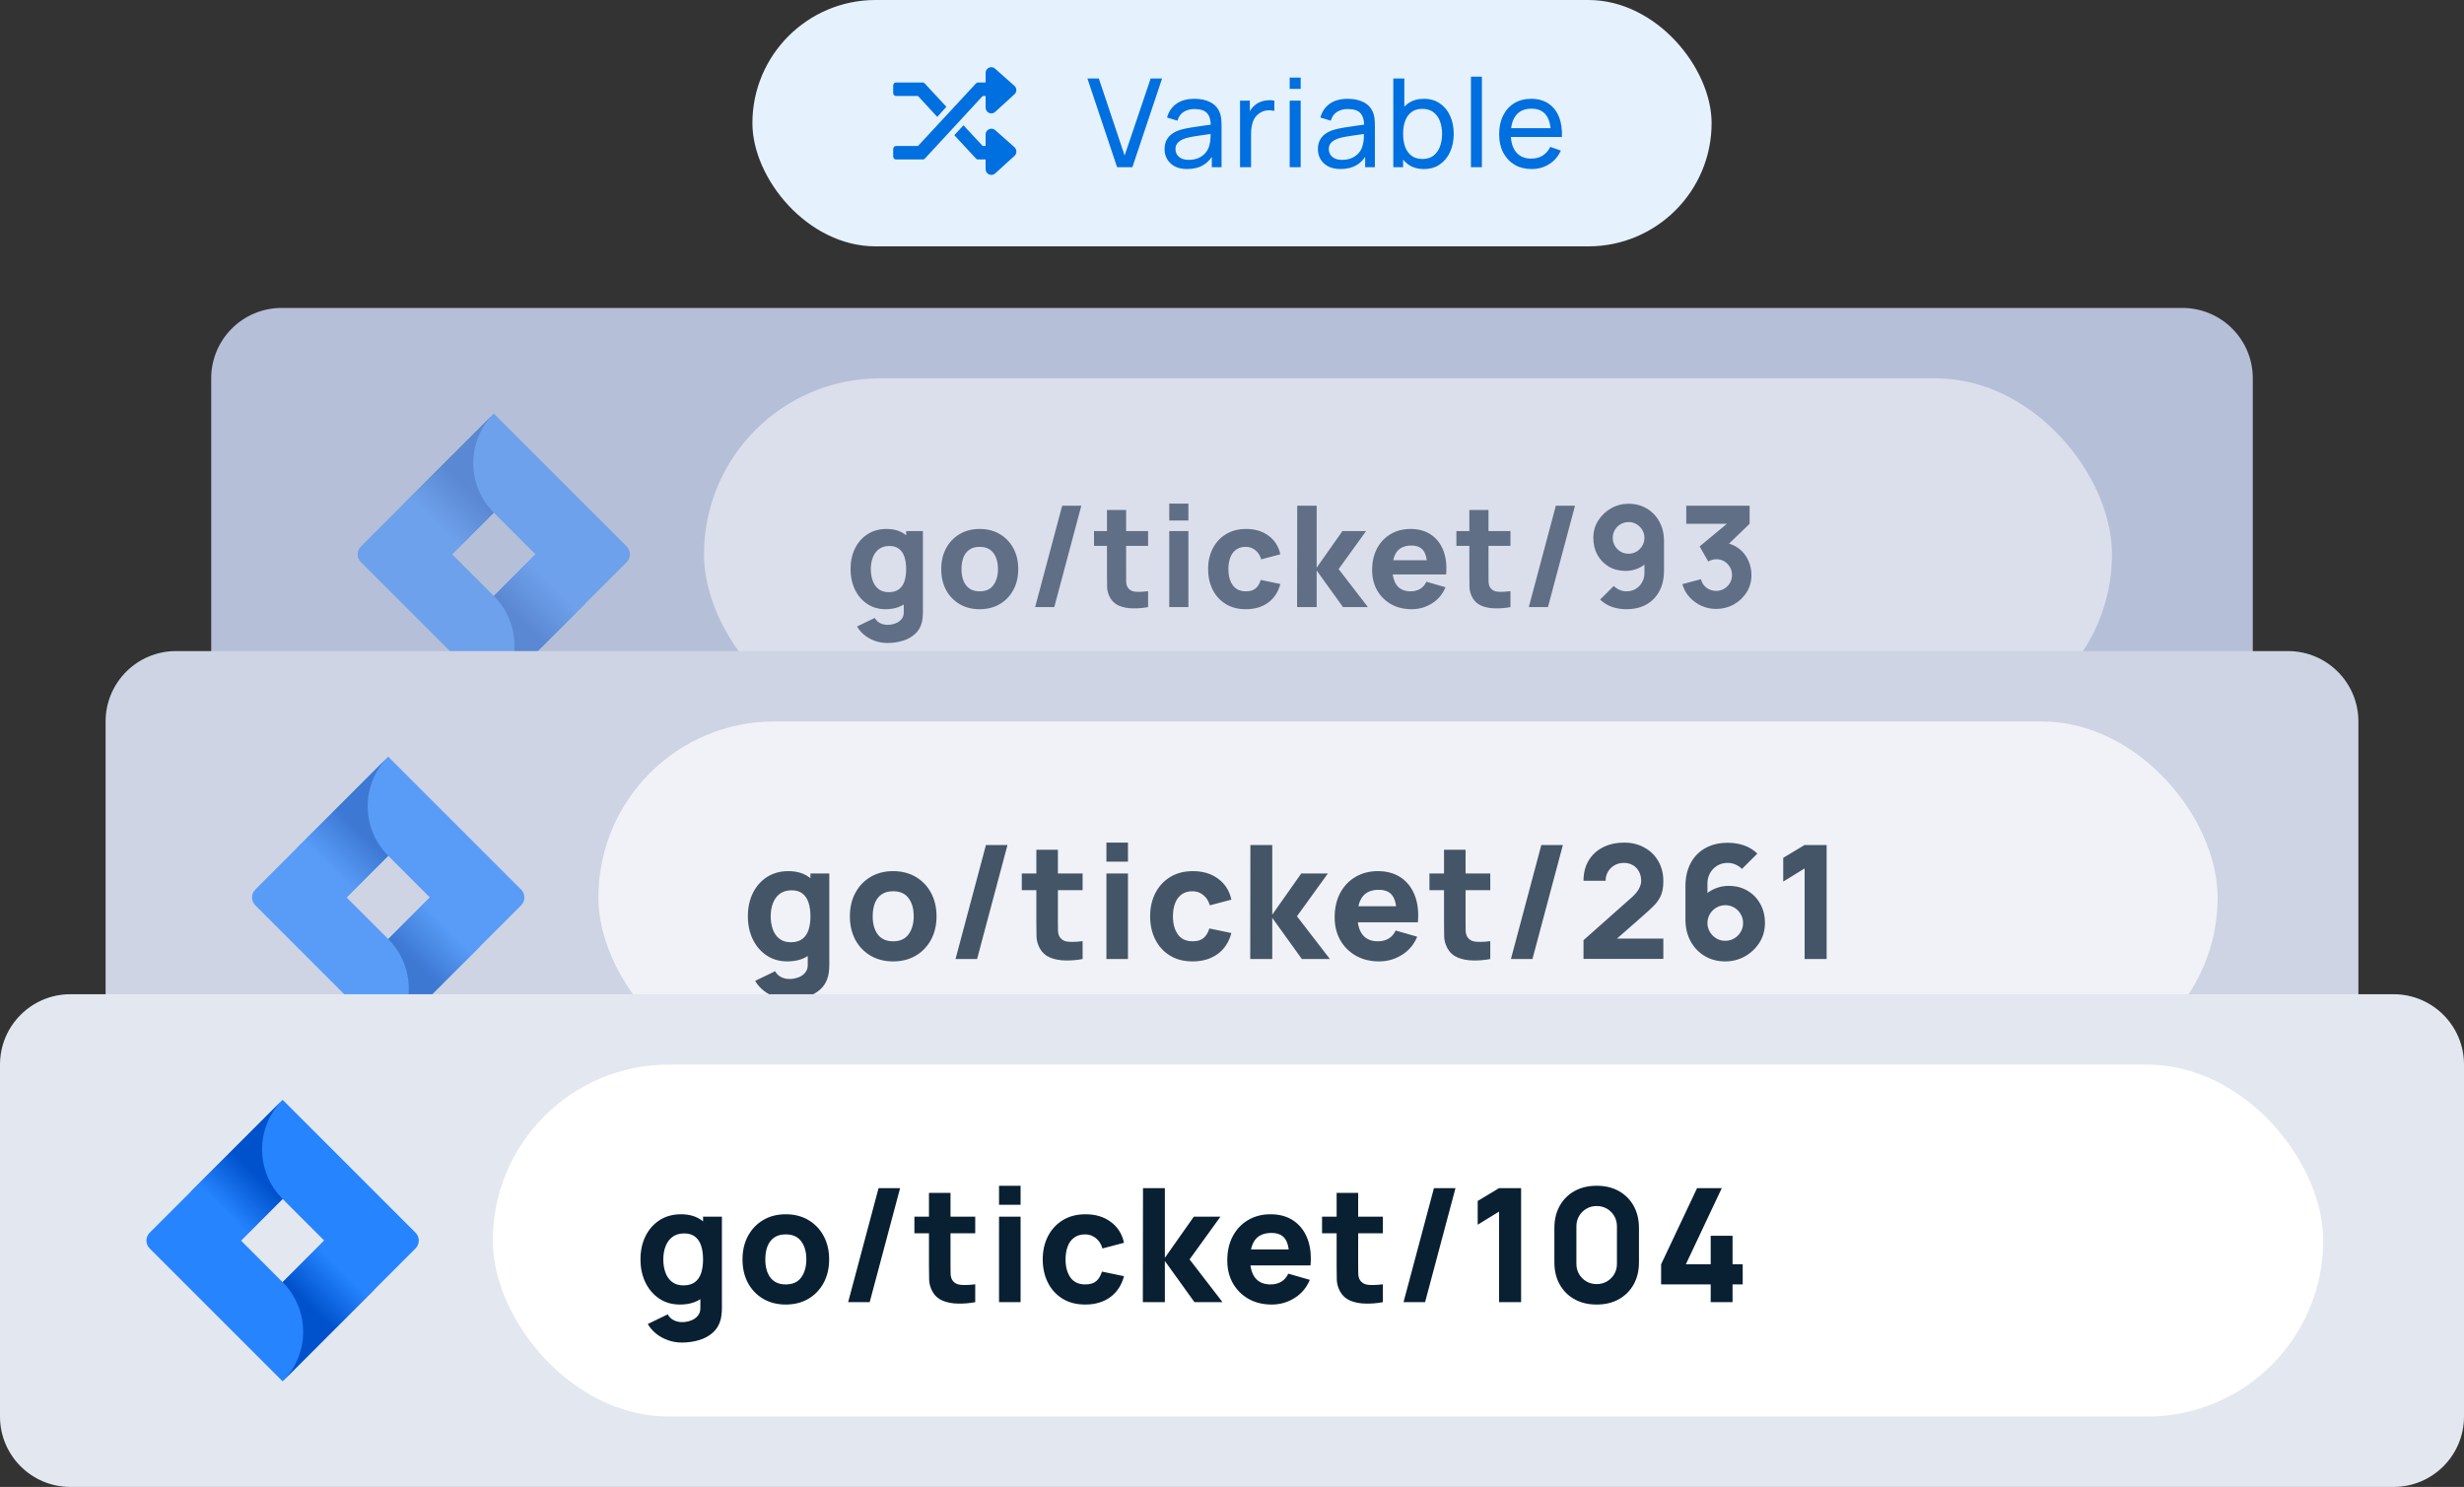
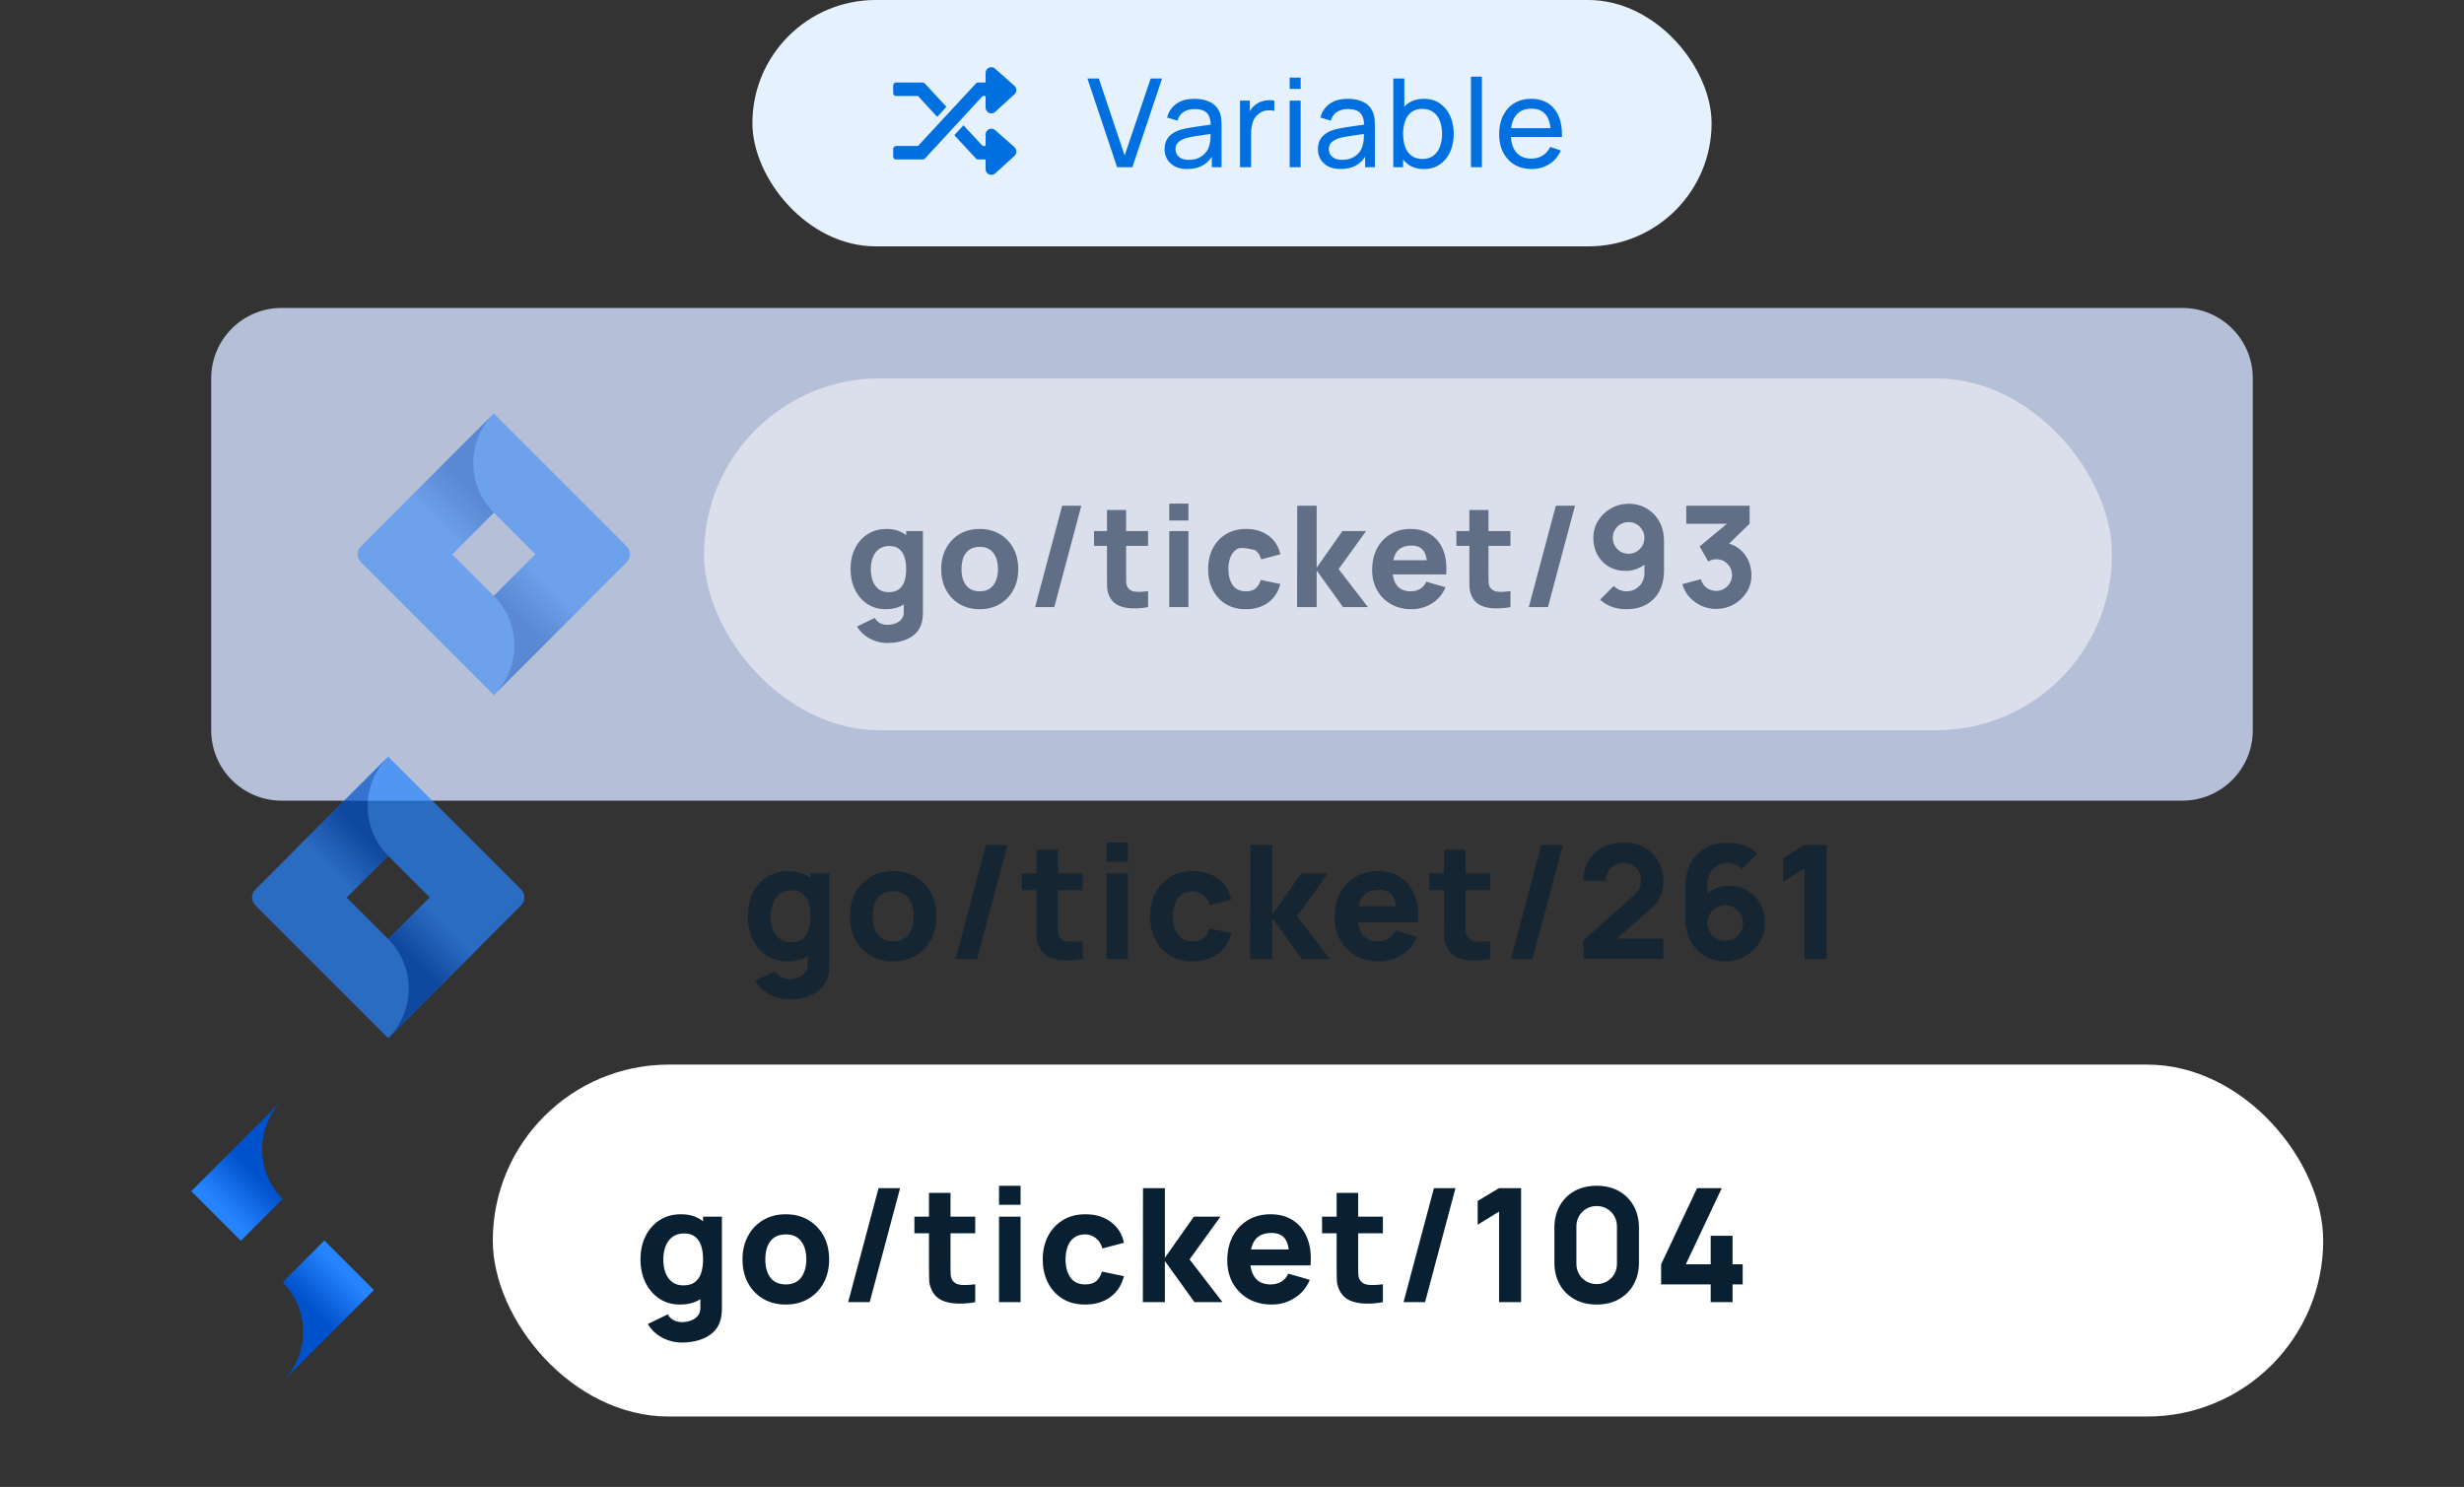
<svg xmlns="http://www.w3.org/2000/svg" width="280" height="169" viewBox="0 0 280 169" fill="none">
  <rect x="0" y="0" width="280" height="169" fill="#333333" stroke="none" />
  <rect x="85.5" width="109" height="28" rx="14" fill="#E5F1FC" />
  <path d="M115.309 17.688L113.121 19.684C112.711 20.094 112 19.82 112 19.219V18.125H111.152C111.043 18.125 110.961 18.098 110.906 18.016L108.445 15.363L109.484 14.242L111.672 16.594H112V15.281C112 14.707 112.711 14.406 113.121 14.816L115.309 16.758C115.555 17.031 115.555 17.441 115.309 17.688ZM101.828 10.906C101.637 10.906 101.5 10.77 101.5 10.578V9.703C101.5 9.539 101.637 9.375 101.828 9.375H104.863C104.945 9.375 105.027 9.43 105.082 9.484L107.543 12.137L106.504 13.285L104.316 10.906H101.828ZM115.309 9.785C115.555 10.031 115.555 10.441 115.309 10.688L113.121 12.684C112.711 13.121 112 12.82 112 12.219V10.906H111.672L105.082 18.043C105.027 18.098 104.945 18.125 104.863 18.125H101.828C101.637 18.125 101.5 17.988 101.5 17.797V16.922C101.5 16.758 101.637 16.594 101.828 16.594H104.316L110.906 9.484C110.961 9.43 111.043 9.375 111.152 9.375H112V8.281C112 7.707 112.711 7.406 113.121 7.844L115.309 9.785Z" fill="#006FDF" />
  <path d="M126.944 19L123.57 8.92H124.865L127.798 17.677L130.759 8.92H132.054L128.68 19H126.944ZM134.907 19.21C134.342 19.21 133.869 19.107 133.486 18.902C133.108 18.692 132.821 18.417 132.625 18.076C132.434 17.735 132.338 17.362 132.338 16.956C132.338 16.559 132.413 16.216 132.562 15.927C132.716 15.633 132.931 15.39 133.206 15.199C133.481 15.003 133.81 14.849 134.193 14.737C134.552 14.639 134.954 14.555 135.397 14.485C135.845 14.41 136.298 14.343 136.755 14.282C137.212 14.221 137.639 14.163 138.036 14.107L137.588 14.366C137.602 13.694 137.467 13.197 137.182 12.875C136.902 12.553 136.417 12.392 135.726 12.392C135.269 12.392 134.867 12.497 134.522 12.707C134.181 12.912 133.941 13.248 133.801 13.715L132.618 13.358C132.8 12.695 133.152 12.175 133.675 11.797C134.198 11.419 134.886 11.23 135.74 11.23C136.426 11.23 137.014 11.354 137.504 11.601C137.999 11.844 138.353 12.212 138.568 12.707C138.675 12.94 138.743 13.195 138.771 13.47C138.799 13.741 138.813 14.025 138.813 14.324V19H137.707V17.187L137.966 17.355C137.681 17.966 137.282 18.428 136.769 18.741C136.26 19.054 135.64 19.21 134.907 19.21ZM135.096 18.167C135.544 18.167 135.931 18.088 136.258 17.929C136.589 17.766 136.855 17.553 137.056 17.292C137.257 17.026 137.387 16.737 137.448 16.424C137.518 16.191 137.555 15.932 137.56 15.647C137.569 15.358 137.574 15.136 137.574 14.982L138.008 15.171C137.602 15.227 137.203 15.281 136.811 15.332C136.419 15.383 136.048 15.439 135.698 15.5C135.348 15.556 135.033 15.624 134.753 15.703C134.548 15.768 134.354 15.852 134.172 15.955C133.995 16.058 133.85 16.191 133.738 16.354C133.631 16.513 133.577 16.711 133.577 16.949C133.577 17.154 133.628 17.35 133.731 17.537C133.838 17.724 134.002 17.875 134.221 17.992C134.445 18.109 134.737 18.167 135.096 18.167ZM140.913 19V11.44H142.026V13.267L141.844 13.029C141.933 12.796 142.047 12.581 142.187 12.385C142.332 12.189 142.493 12.028 142.67 11.902C142.866 11.743 143.088 11.622 143.335 11.538C143.582 11.454 143.834 11.405 144.091 11.391C144.348 11.372 144.588 11.389 144.812 11.44V12.609C144.551 12.539 144.264 12.52 143.951 12.553C143.638 12.586 143.349 12.7 143.083 12.896C142.84 13.069 142.651 13.279 142.516 13.526C142.385 13.773 142.294 14.042 142.243 14.331C142.192 14.616 142.166 14.907 142.166 15.206V19H140.913ZM146.556 10.103V8.815H147.802V10.103H146.556ZM146.556 19V11.44H147.802V19H146.556ZM152.331 19.21C151.766 19.21 151.293 19.107 150.91 18.902C150.532 18.692 150.245 18.417 150.049 18.076C149.858 17.735 149.762 17.362 149.762 16.956C149.762 16.559 149.837 16.216 149.986 15.927C150.14 15.633 150.355 15.39 150.63 15.199C150.905 15.003 151.234 14.849 151.617 14.737C151.976 14.639 152.378 14.555 152.821 14.485C153.269 14.41 153.722 14.343 154.179 14.282C154.636 14.221 155.063 14.163 155.46 14.107L155.012 14.366C155.026 13.694 154.891 13.197 154.606 12.875C154.326 12.553 153.841 12.392 153.15 12.392C152.693 12.392 152.291 12.497 151.946 12.707C151.605 12.912 151.365 13.248 151.225 13.715L150.042 13.358C150.224 12.695 150.576 12.175 151.099 11.797C151.622 11.419 152.31 11.23 153.164 11.23C153.85 11.23 154.438 11.354 154.928 11.601C155.423 11.844 155.777 12.212 155.992 12.707C156.099 12.94 156.167 13.195 156.195 13.47C156.223 13.741 156.237 14.025 156.237 14.324V19H155.131V17.187L155.39 17.355C155.105 17.966 154.706 18.428 154.193 18.741C153.684 19.054 153.064 19.21 152.331 19.21ZM152.52 18.167C152.968 18.167 153.355 18.088 153.682 17.929C154.013 17.766 154.279 17.553 154.48 17.292C154.681 17.026 154.811 16.737 154.872 16.424C154.942 16.191 154.979 15.932 154.984 15.647C154.993 15.358 154.998 15.136 154.998 14.982L155.432 15.171C155.026 15.227 154.627 15.281 154.235 15.332C153.843 15.383 153.472 15.439 153.122 15.5C152.772 15.556 152.457 15.624 152.177 15.703C151.972 15.768 151.778 15.852 151.596 15.955C151.419 16.058 151.274 16.191 151.162 16.354C151.055 16.513 151.001 16.711 151.001 16.949C151.001 17.154 151.052 17.35 151.155 17.537C151.262 17.724 151.426 17.875 151.645 17.992C151.869 18.109 152.161 18.167 152.52 18.167ZM161.809 19.21C161.1 19.21 160.502 19.035 160.017 18.685C159.532 18.33 159.163 17.852 158.911 17.25C158.664 16.643 158.54 15.964 158.54 15.213C158.54 14.452 158.664 13.771 158.911 13.169C159.163 12.567 159.532 12.093 160.017 11.748C160.507 11.403 161.107 11.23 161.816 11.23C162.516 11.23 163.118 11.405 163.622 11.755C164.131 12.1 164.52 12.574 164.791 13.176C165.062 13.778 165.197 14.457 165.197 15.213C165.197 15.969 165.062 16.648 164.791 17.25C164.52 17.852 164.131 18.33 163.622 18.685C163.118 19.035 162.514 19.21 161.809 19.21ZM158.33 19V8.92H159.583V13.435H159.443V19H158.33ZM161.655 18.069C162.154 18.069 162.567 17.943 162.894 17.691C163.221 17.439 163.466 17.098 163.629 16.669C163.792 16.235 163.874 15.75 163.874 15.213C163.874 14.681 163.792 14.2 163.629 13.771C163.47 13.342 163.223 13.001 162.887 12.749C162.556 12.497 162.133 12.371 161.62 12.371C161.13 12.371 160.724 12.492 160.402 12.735C160.08 12.973 159.84 13.307 159.681 13.736C159.522 14.161 159.443 14.653 159.443 15.213C159.443 15.764 159.52 16.256 159.674 16.69C159.833 17.119 160.075 17.458 160.402 17.705C160.729 17.948 161.146 18.069 161.655 18.069ZM167.152 19V8.71H168.398V19H167.152ZM174.054 19.21C173.312 19.21 172.663 19.047 172.108 18.72C171.557 18.389 171.128 17.929 170.82 17.341C170.512 16.748 170.358 16.058 170.358 15.269C170.358 14.443 170.51 13.729 170.813 13.127C171.116 12.52 171.539 12.054 172.08 11.727C172.626 11.396 173.265 11.23 173.998 11.23C174.759 11.23 175.405 11.405 175.937 11.755C176.474 12.105 176.875 12.604 177.141 13.253C177.412 13.902 177.528 14.674 177.491 15.57H176.231V15.122C176.217 14.193 176.028 13.5 175.664 13.043C175.3 12.581 174.759 12.35 174.04 12.35C173.27 12.35 172.684 12.597 172.283 13.092C171.882 13.587 171.681 14.296 171.681 15.22C171.681 16.111 171.882 16.802 172.283 17.292C172.684 17.782 173.256 18.027 173.998 18.027C174.497 18.027 174.931 17.913 175.3 17.684C175.669 17.455 175.958 17.126 176.168 16.697L177.365 17.11C177.071 17.777 176.628 18.295 176.035 18.664C175.447 19.028 174.787 19.21 174.054 19.21ZM171.261 15.57V14.569H176.847V15.57H171.261Z" fill="#006FDF" />
  <path d="M24 43C24 38.582 27.582 35 32 35H248C252.418 35 256 38.582 256 43V83C256 87.418 252.418 91 248 91H32C27.582 91 24 87.418 24 83V43Z" fill="#B6BFD8" />
  <g opacity="0.5">
    <path d="M71.22 62.105L57.45 48.335L56.116 47L45.75 57.365L41.011 62.105C40.517 62.599 40.517 63.401 41.011 63.895L50.481 73.365L56.116 79L66.481 68.635L66.642 68.474L71.22 63.895C71.714 63.401 71.714 62.599 71.22 62.105ZM56.116 67.731L51.385 63L56.116 58.269L60.846 63L56.116 67.731Z" fill="#2684FF" />
    <path d="M56.117 58.268C53.02 55.171 53.005 50.153 56.083 47.037L45.73 57.386L51.365 63.02L56.117 58.268Z" fill="url(#paint0_linear_9496_119913)" />
    <path d="M60.861 62.988L56.117 67.732C57.612 69.226 58.452 71.253 58.452 73.366C58.452 75.48 57.612 77.507 56.117 79.001L66.495 68.623L60.861 62.988Z" fill="url(#paint1_linear_9496_119913)" />
    <rect x="80" y="43" width="160" height="40" rx="20" fill="white" />
-     <path d="M100.829 73.08C100.339 73.08 99.872 73 99.429 72.84C98.987 72.685 98.589 72.467 98.237 72.184C97.891 71.907 97.608 71.581 97.389 71.208L99.405 70.232C99.544 70.488 99.741 70.683 99.997 70.816C100.259 70.949 100.541 71.016 100.845 71.016C101.171 71.016 101.477 70.96 101.765 70.848C102.053 70.741 102.283 70.579 102.453 70.36C102.629 70.147 102.712 69.88 102.701 69.56V67.048H102.973V60.36H104.877V69.592C104.877 69.805 104.867 70.005 104.845 70.192C104.829 70.384 104.797 70.573 104.749 70.76C104.611 71.288 104.352 71.723 103.973 72.064C103.6 72.405 103.141 72.659 102.597 72.824C102.053 72.995 101.464 73.08 100.829 73.08ZM100.637 69.24C99.843 69.24 99.147 69.04 98.549 68.64C97.952 68.24 97.485 67.696 97.149 67.008C96.819 66.32 96.653 65.544 96.653 64.68C96.653 63.8 96.821 63.019 97.157 62.336C97.499 61.648 97.976 61.107 98.589 60.712C99.203 60.317 99.923 60.12 100.749 60.12C101.571 60.12 102.261 60.32 102.821 60.72C103.381 61.12 103.805 61.664 104.093 62.352C104.381 63.04 104.525 63.816 104.525 64.68C104.525 65.544 104.379 66.32 104.085 67.008C103.797 67.696 103.365 68.24 102.789 68.64C102.213 69.04 101.496 69.24 100.637 69.24ZM100.989 67.304C101.475 67.304 101.861 67.195 102.149 66.976C102.443 66.757 102.653 66.451 102.781 66.056C102.909 65.661 102.973 65.203 102.973 64.68C102.973 64.157 102.909 63.699 102.781 63.304C102.653 62.909 102.448 62.603 102.165 62.384C101.888 62.165 101.523 62.056 101.069 62.056C100.584 62.056 100.184 62.176 99.869 62.416C99.56 62.651 99.331 62.968 99.181 63.368C99.032 63.763 98.957 64.2 98.957 64.68C98.957 65.165 99.029 65.608 99.173 66.008C99.317 66.403 99.539 66.717 99.837 66.952C100.136 67.187 100.52 67.304 100.989 67.304ZM111.326 69.24C110.456 69.24 109.694 69.045 109.038 68.656C108.382 68.267 107.87 67.731 107.502 67.048C107.139 66.36 106.958 65.571 106.958 64.68C106.958 63.779 107.144 62.987 107.518 62.304C107.891 61.616 108.406 61.08 109.062 60.696C109.718 60.312 110.472 60.12 111.326 60.12C112.195 60.12 112.958 60.315 113.614 60.704C114.275 61.093 114.79 61.632 115.158 62.32C115.526 63.003 115.71 63.789 115.71 64.68C115.71 65.576 115.523 66.368 115.15 67.056C114.782 67.739 114.267 68.275 113.606 68.664C112.95 69.048 112.19 69.24 111.326 69.24ZM111.326 67.208C112.024 67.208 112.544 66.973 112.886 66.504C113.232 66.029 113.406 65.421 113.406 64.68C113.406 63.912 113.23 63.299 112.878 62.84C112.531 62.381 112.014 62.152 111.326 62.152C110.851 62.152 110.462 62.259 110.158 62.472C109.854 62.685 109.627 62.981 109.478 63.36C109.334 63.739 109.262 64.179 109.262 64.68C109.262 65.453 109.435 66.069 109.782 66.528C110.134 66.981 110.648 67.208 111.326 67.208ZM120.701 57.48H122.877L119.805 69H117.629L120.701 57.48ZM130.465 69C129.868 69.112 129.281 69.16 128.705 69.144C128.134 69.133 127.622 69.035 127.169 68.848C126.721 68.656 126.38 68.349 126.145 67.928C125.932 67.533 125.82 67.133 125.809 66.728C125.798 66.317 125.793 65.853 125.793 65.336V57.96H127.969V65.208C127.969 65.544 127.972 65.848 127.977 66.12C127.988 66.387 128.044 66.6 128.145 66.76C128.337 67.064 128.644 67.229 129.065 67.256C129.486 67.283 129.953 67.261 130.465 67.192V69ZM124.321 62.04V60.36H130.465V62.04H124.321ZM132.87 59.16V57.24H135.046V59.16H132.87ZM132.87 69V60.36H135.046V69H132.87ZM141.573 69.24C140.677 69.24 139.909 69.04 139.269 68.64C138.629 68.24 138.138 67.696 137.797 67.008C137.455 66.32 137.285 65.544 137.285 64.68C137.285 63.805 137.461 63.024 137.813 62.336C138.17 61.648 138.671 61.107 139.317 60.712C139.962 60.317 140.725 60.12 141.605 60.12C142.623 60.12 143.477 60.379 144.165 60.896C144.858 61.408 145.301 62.109 145.493 63L143.317 63.576C143.189 63.128 142.965 62.779 142.645 62.528C142.33 62.277 141.973 62.152 141.573 62.152C141.114 62.152 140.738 62.264 140.445 62.488C140.151 62.707 139.935 63.008 139.797 63.392C139.658 63.771 139.589 64.2 139.589 64.68C139.589 65.432 139.754 66.043 140.085 66.512C140.421 66.976 140.917 67.208 141.573 67.208C142.063 67.208 142.437 67.096 142.693 66.872C142.949 66.648 143.141 66.328 143.269 65.912L145.493 66.376C145.247 67.293 144.783 68 144.101 68.496C143.418 68.992 142.575 69.24 141.573 69.24ZM147.397 69L147.413 57.48H149.621V64.52L152.549 60.36H155.237L152.117 64.68L155.445 69H152.613L149.621 64.84V69H147.397ZM160.421 69.24C159.535 69.24 158.754 69.051 158.077 68.672C157.405 68.288 156.877 67.763 156.493 67.096C156.114 66.424 155.925 65.656 155.925 64.792C155.925 63.848 156.111 63.027 156.485 62.328C156.858 61.629 157.373 61.088 158.029 60.704C158.685 60.315 159.439 60.12 160.293 60.12C161.199 60.12 161.97 60.333 162.605 60.76C163.239 61.187 163.709 61.787 164.013 62.56C164.317 63.333 164.423 64.243 164.333 65.288H162.181V64.488C162.181 63.608 162.039 62.976 161.757 62.592C161.479 62.203 161.023 62.008 160.389 62.008C159.647 62.008 159.101 62.235 158.749 62.688C158.402 63.136 158.229 63.8 158.229 64.68C158.229 65.485 158.402 66.109 158.749 66.552C159.101 66.989 159.615 67.208 160.293 67.208C160.719 67.208 161.085 67.115 161.389 66.928C161.693 66.741 161.925 66.472 162.085 66.12L164.261 66.744C163.935 67.533 163.421 68.147 162.717 68.584C162.018 69.021 161.253 69.24 160.421 69.24ZM157.557 65.288V63.672H163.285V65.288H157.557ZM171.643 69C171.046 69.112 170.459 69.16 169.883 69.144C169.312 69.133 168.8 69.035 168.347 68.848C167.899 68.656 167.558 68.349 167.323 67.928C167.11 67.533 166.998 67.133 166.987 66.728C166.976 66.317 166.971 65.853 166.971 65.336V57.96H169.147V65.208C169.147 65.544 169.15 65.848 169.155 66.12C169.166 66.387 169.222 66.6 169.323 66.76C169.515 67.064 169.822 67.229 170.243 67.256C170.664 67.283 171.131 67.261 171.643 67.192V69ZM165.499 62.04V60.36H171.643V62.04H165.499ZM176.8 57.48H178.976L175.904 69H173.728L176.8 57.48ZM185.076 57.256C185.839 57.256 186.522 57.435 187.124 57.792C187.732 58.149 188.212 58.648 188.564 59.288C188.916 59.923 189.092 60.659 189.092 61.496V64.84C189.092 65.747 188.916 66.531 188.564 67.192C188.212 67.848 187.716 68.355 187.076 68.712C186.436 69.064 185.684 69.24 184.82 69.24C184.26 69.24 183.727 69.157 183.22 68.992C182.719 68.821 182.255 68.541 181.828 68.152L183.38 66.6C183.572 66.792 183.794 66.941 184.044 67.048C184.3 67.155 184.559 67.208 184.82 67.208C185.236 67.208 185.596 67.112 185.9 66.92C186.21 66.723 186.447 66.469 186.612 66.16C186.783 65.845 186.868 65.512 186.868 65.16V63.448L187.236 63.848C186.911 64.184 186.53 64.443 186.092 64.624C185.655 64.8 185.204 64.888 184.74 64.888C184.015 64.888 183.375 64.725 182.82 64.4C182.271 64.075 181.839 63.629 181.524 63.064C181.215 62.499 181.06 61.853 181.06 61.128C181.06 60.403 181.244 59.749 181.612 59.168C181.98 58.581 182.468 58.117 183.076 57.776C183.684 57.429 184.351 57.256 185.076 57.256ZM185.076 59.336C184.746 59.336 184.442 59.416 184.164 59.576C183.892 59.736 183.674 59.952 183.508 60.224C183.348 60.496 183.268 60.797 183.268 61.128C183.268 61.459 183.348 61.763 183.508 62.04C183.668 62.312 183.884 62.531 184.156 62.696C184.428 62.856 184.73 62.936 185.06 62.936C185.391 62.936 185.692 62.856 185.964 62.696C186.242 62.531 186.46 62.312 186.62 62.04C186.786 61.763 186.868 61.459 186.868 61.128C186.868 60.808 186.788 60.512 186.628 60.24C186.468 59.968 186.252 59.749 185.98 59.584C185.708 59.419 185.407 59.336 185.076 59.336ZM195.013 69.208C194.437 69.208 193.888 69.093 193.365 68.864C192.843 68.629 192.387 68.301 191.997 67.88C191.613 67.459 191.339 66.963 191.173 66.392L193.285 65.832C193.397 66.253 193.616 66.581 193.941 66.816C194.272 67.045 194.629 67.16 195.013 67.16C195.344 67.16 195.645 67.08 195.917 66.92C196.195 66.76 196.413 66.544 196.573 66.272C196.739 66 196.821 65.699 196.821 65.368C196.821 64.872 196.651 64.448 196.309 64.096C195.973 63.739 195.541 63.56 195.013 63.56C194.853 63.56 194.699 63.584 194.549 63.632C194.4 63.675 194.256 63.736 194.117 63.816L193.141 62.104L196.805 59.064L196.965 59.528H191.621V57.48H198.821V59.528L195.973 62.28L195.957 61.672C196.619 61.773 197.176 62.005 197.629 62.368C198.088 62.725 198.435 63.168 198.669 63.696C198.909 64.219 199.029 64.776 199.029 65.368C199.029 66.093 198.845 66.747 198.477 67.328C198.109 67.904 197.621 68.363 197.013 68.704C196.405 69.04 195.739 69.208 195.013 69.208Z" fill="#091F32" />
+     <path d="M100.829 73.08C100.339 73.08 99.872 73 99.429 72.84C98.987 72.685 98.589 72.467 98.237 72.184C97.891 71.907 97.608 71.581 97.389 71.208L99.405 70.232C99.544 70.488 99.741 70.683 99.997 70.816C100.259 70.949 100.541 71.016 100.845 71.016C101.171 71.016 101.477 70.96 101.765 70.848C102.053 70.741 102.283 70.579 102.453 70.36C102.629 70.147 102.712 69.88 102.701 69.56V67.048H102.973V60.36H104.877V69.592C104.877 69.805 104.867 70.005 104.845 70.192C104.829 70.384 104.797 70.573 104.749 70.76C104.611 71.288 104.352 71.723 103.973 72.064C103.6 72.405 103.141 72.659 102.597 72.824C102.053 72.995 101.464 73.08 100.829 73.08ZM100.637 69.24C99.843 69.24 99.147 69.04 98.549 68.64C97.952 68.24 97.485 67.696 97.149 67.008C96.819 66.32 96.653 65.544 96.653 64.68C96.653 63.8 96.821 63.019 97.157 62.336C97.499 61.648 97.976 61.107 98.589 60.712C99.203 60.317 99.923 60.12 100.749 60.12C101.571 60.12 102.261 60.32 102.821 60.72C103.381 61.12 103.805 61.664 104.093 62.352C104.381 63.04 104.525 63.816 104.525 64.68C104.525 65.544 104.379 66.32 104.085 67.008C103.797 67.696 103.365 68.24 102.789 68.64C102.213 69.04 101.496 69.24 100.637 69.24ZM100.989 67.304C101.475 67.304 101.861 67.195 102.149 66.976C102.443 66.757 102.653 66.451 102.781 66.056C102.909 65.661 102.973 65.203 102.973 64.68C102.973 64.157 102.909 63.699 102.781 63.304C102.653 62.909 102.448 62.603 102.165 62.384C101.888 62.165 101.523 62.056 101.069 62.056C100.584 62.056 100.184 62.176 99.869 62.416C99.56 62.651 99.331 62.968 99.181 63.368C99.032 63.763 98.957 64.2 98.957 64.68C98.957 65.165 99.029 65.608 99.173 66.008C99.317 66.403 99.539 66.717 99.837 66.952C100.136 67.187 100.52 67.304 100.989 67.304ZM111.326 69.24C110.456 69.24 109.694 69.045 109.038 68.656C108.382 68.267 107.87 67.731 107.502 67.048C107.139 66.36 106.958 65.571 106.958 64.68C106.958 63.779 107.144 62.987 107.518 62.304C107.891 61.616 108.406 61.08 109.062 60.696C109.718 60.312 110.472 60.12 111.326 60.12C112.195 60.12 112.958 60.315 113.614 60.704C114.275 61.093 114.79 61.632 115.158 62.32C115.526 63.003 115.71 63.789 115.71 64.68C115.71 65.576 115.523 66.368 115.15 67.056C114.782 67.739 114.267 68.275 113.606 68.664C112.95 69.048 112.19 69.24 111.326 69.24ZM111.326 67.208C112.024 67.208 112.544 66.973 112.886 66.504C113.232 66.029 113.406 65.421 113.406 64.68C113.406 63.912 113.23 63.299 112.878 62.84C112.531 62.381 112.014 62.152 111.326 62.152C110.851 62.152 110.462 62.259 110.158 62.472C109.854 62.685 109.627 62.981 109.478 63.36C109.334 63.739 109.262 64.179 109.262 64.68C109.262 65.453 109.435 66.069 109.782 66.528C110.134 66.981 110.648 67.208 111.326 67.208ZM120.701 57.48H122.877L119.805 69H117.629L120.701 57.48ZM130.465 69C129.868 69.112 129.281 69.16 128.705 69.144C128.134 69.133 127.622 69.035 127.169 68.848C126.721 68.656 126.38 68.349 126.145 67.928C125.932 67.533 125.82 67.133 125.809 66.728C125.798 66.317 125.793 65.853 125.793 65.336V57.96H127.969V65.208C127.969 65.544 127.972 65.848 127.977 66.12C127.988 66.387 128.044 66.6 128.145 66.76C128.337 67.064 128.644 67.229 129.065 67.256C129.486 67.283 129.953 67.261 130.465 67.192V69ZM124.321 62.04V60.36H130.465V62.04H124.321ZM132.87 59.16V57.24H135.046V59.16H132.87ZM132.87 69V60.36H135.046V69H132.87ZM141.573 69.24C140.677 69.24 139.909 69.04 139.269 68.64C138.629 68.24 138.138 67.696 137.797 67.008C137.455 66.32 137.285 65.544 137.285 64.68C137.285 63.805 137.461 63.024 137.813 62.336C138.17 61.648 138.671 61.107 139.317 60.712C139.962 60.317 140.725 60.12 141.605 60.12C142.623 60.12 143.477 60.379 144.165 60.896C144.858 61.408 145.301 62.109 145.493 63L143.317 63.576C143.189 63.128 142.965 62.779 142.645 62.528C141.114 62.152 140.738 62.264 140.445 62.488C140.151 62.707 139.935 63.008 139.797 63.392C139.658 63.771 139.589 64.2 139.589 64.68C139.589 65.432 139.754 66.043 140.085 66.512C140.421 66.976 140.917 67.208 141.573 67.208C142.063 67.208 142.437 67.096 142.693 66.872C142.949 66.648 143.141 66.328 143.269 65.912L145.493 66.376C145.247 67.293 144.783 68 144.101 68.496C143.418 68.992 142.575 69.24 141.573 69.24ZM147.397 69L147.413 57.48H149.621V64.52L152.549 60.36H155.237L152.117 64.68L155.445 69H152.613L149.621 64.84V69H147.397ZM160.421 69.24C159.535 69.24 158.754 69.051 158.077 68.672C157.405 68.288 156.877 67.763 156.493 67.096C156.114 66.424 155.925 65.656 155.925 64.792C155.925 63.848 156.111 63.027 156.485 62.328C156.858 61.629 157.373 61.088 158.029 60.704C158.685 60.315 159.439 60.12 160.293 60.12C161.199 60.12 161.97 60.333 162.605 60.76C163.239 61.187 163.709 61.787 164.013 62.56C164.317 63.333 164.423 64.243 164.333 65.288H162.181V64.488C162.181 63.608 162.039 62.976 161.757 62.592C161.479 62.203 161.023 62.008 160.389 62.008C159.647 62.008 159.101 62.235 158.749 62.688C158.402 63.136 158.229 63.8 158.229 64.68C158.229 65.485 158.402 66.109 158.749 66.552C159.101 66.989 159.615 67.208 160.293 67.208C160.719 67.208 161.085 67.115 161.389 66.928C161.693 66.741 161.925 66.472 162.085 66.12L164.261 66.744C163.935 67.533 163.421 68.147 162.717 68.584C162.018 69.021 161.253 69.24 160.421 69.24ZM157.557 65.288V63.672H163.285V65.288H157.557ZM171.643 69C171.046 69.112 170.459 69.16 169.883 69.144C169.312 69.133 168.8 69.035 168.347 68.848C167.899 68.656 167.558 68.349 167.323 67.928C167.11 67.533 166.998 67.133 166.987 66.728C166.976 66.317 166.971 65.853 166.971 65.336V57.96H169.147V65.208C169.147 65.544 169.15 65.848 169.155 66.12C169.166 66.387 169.222 66.6 169.323 66.76C169.515 67.064 169.822 67.229 170.243 67.256C170.664 67.283 171.131 67.261 171.643 67.192V69ZM165.499 62.04V60.36H171.643V62.04H165.499ZM176.8 57.48H178.976L175.904 69H173.728L176.8 57.48ZM185.076 57.256C185.839 57.256 186.522 57.435 187.124 57.792C187.732 58.149 188.212 58.648 188.564 59.288C188.916 59.923 189.092 60.659 189.092 61.496V64.84C189.092 65.747 188.916 66.531 188.564 67.192C188.212 67.848 187.716 68.355 187.076 68.712C186.436 69.064 185.684 69.24 184.82 69.24C184.26 69.24 183.727 69.157 183.22 68.992C182.719 68.821 182.255 68.541 181.828 68.152L183.38 66.6C183.572 66.792 183.794 66.941 184.044 67.048C184.3 67.155 184.559 67.208 184.82 67.208C185.236 67.208 185.596 67.112 185.9 66.92C186.21 66.723 186.447 66.469 186.612 66.16C186.783 65.845 186.868 65.512 186.868 65.16V63.448L187.236 63.848C186.911 64.184 186.53 64.443 186.092 64.624C185.655 64.8 185.204 64.888 184.74 64.888C184.015 64.888 183.375 64.725 182.82 64.4C182.271 64.075 181.839 63.629 181.524 63.064C181.215 62.499 181.06 61.853 181.06 61.128C181.06 60.403 181.244 59.749 181.612 59.168C181.98 58.581 182.468 58.117 183.076 57.776C183.684 57.429 184.351 57.256 185.076 57.256ZM185.076 59.336C184.746 59.336 184.442 59.416 184.164 59.576C183.892 59.736 183.674 59.952 183.508 60.224C183.348 60.496 183.268 60.797 183.268 61.128C183.268 61.459 183.348 61.763 183.508 62.04C183.668 62.312 183.884 62.531 184.156 62.696C184.428 62.856 184.73 62.936 185.06 62.936C185.391 62.936 185.692 62.856 185.964 62.696C186.242 62.531 186.46 62.312 186.62 62.04C186.786 61.763 186.868 61.459 186.868 61.128C186.868 60.808 186.788 60.512 186.628 60.24C186.468 59.968 186.252 59.749 185.98 59.584C185.708 59.419 185.407 59.336 185.076 59.336ZM195.013 69.208C194.437 69.208 193.888 69.093 193.365 68.864C192.843 68.629 192.387 68.301 191.997 67.88C191.613 67.459 191.339 66.963 191.173 66.392L193.285 65.832C193.397 66.253 193.616 66.581 193.941 66.816C194.272 67.045 194.629 67.16 195.013 67.16C195.344 67.16 195.645 67.08 195.917 66.92C196.195 66.76 196.413 66.544 196.573 66.272C196.739 66 196.821 65.699 196.821 65.368C196.821 64.872 196.651 64.448 196.309 64.096C195.973 63.739 195.541 63.56 195.013 63.56C194.853 63.56 194.699 63.584 194.549 63.632C194.4 63.675 194.256 63.736 194.117 63.816L193.141 62.104L196.805 59.064L196.965 59.528H191.621V57.48H198.821V59.528L195.973 62.28L195.957 61.672C196.619 61.773 197.176 62.005 197.629 62.368C198.088 62.725 198.435 63.168 198.669 63.696C198.909 64.219 199.029 64.776 199.029 65.368C199.029 66.093 198.845 66.747 198.477 67.328C198.109 67.904 197.621 68.363 197.013 68.704C196.405 69.04 195.739 69.208 195.013 69.208Z" fill="#091F32" />
  </g>
-   <path d="M12 82C12 77.582 15.582 74 20 74H260C264.418 74 268 77.582 268 82V122C268 126.418 264.418 130 260 130H20C15.582 130 12 126.418 12 122V82Z" fill="#CED4E3" />
  <g opacity="0.7">
    <path d="M59.22 101.105L45.45 87.335L44.116 86L33.75 96.365L29.011 101.105C28.517 101.599 28.517 102.401 29.011 102.895L38.481 112.365L44.116 118L54.481 107.635L54.642 107.474L59.22 102.895C59.714 102.401 59.714 101.599 59.22 101.105ZM44.116 106.731L39.385 102L44.116 97.269L48.846 102L44.116 106.731Z" fill="#2684FF" />
    <path d="M44.117 97.268C41.02 94.171 41.005 89.153 44.083 86.037L33.73 96.386L39.365 102.02L44.117 97.268Z" fill="url(#paint2_linear_9496_119913)" />
    <path d="M48.861 101.988L44.117 106.732C45.612 108.226 46.452 110.253 46.452 112.366C46.452 114.48 45.612 116.507 44.117 118.001L54.495 107.623L48.861 101.988Z" fill="url(#paint3_linear_9496_119913)" />
-     <rect x="68" y="82" width="184" height="40" rx="20" fill="white" />
    <path d="M89.684 113.59C89.132 113.59 88.607 113.5 88.109 113.32C87.611 113.146 87.164 112.9 86.768 112.582C86.378 112.27 86.06 111.904 85.814 111.484L88.082 110.386C88.238 110.674 88.46 110.893 88.748 111.043C89.042 111.193 89.36 111.268 89.702 111.268C90.068 111.268 90.413 111.205 90.737 111.079C91.061 110.959 91.319 110.776 91.511 110.53C91.709 110.29 91.802 109.99 91.79 109.63V106.804H92.096V99.28H94.238V109.666C94.238 109.906 94.226 110.131 94.202 110.341C94.184 110.557 94.148 110.77 94.094 110.98C93.938 111.574 93.647 112.063 93.221 112.447C92.801 112.831 92.285 113.116 91.673 113.302C91.061 113.494 90.398 113.59 89.684 113.59ZM89.468 109.27C88.574 109.27 87.791 109.045 87.119 108.595C86.447 108.145 85.922 107.533 85.544 106.759C85.172 105.985 84.986 105.112 84.986 104.14C84.986 103.15 85.175 102.271 85.553 101.503C85.937 100.729 86.474 100.12 87.164 99.676C87.854 99.232 88.664 99.01 89.594 99.01C90.518 99.01 91.295 99.235 91.925 99.685C92.555 100.135 93.032 100.747 93.356 101.521C93.68 102.295 93.842 103.168 93.842 104.14C93.842 105.112 93.677 105.985 93.347 106.759C93.023 107.533 92.537 108.145 91.889 108.595C91.241 109.045 90.434 109.27 89.468 109.27ZM89.864 107.092C90.41 107.092 90.845 106.969 91.169 106.723C91.499 106.477 91.736 106.132 91.88 105.688C92.024 105.244 92.096 104.728 92.096 104.14C92.096 103.552 92.024 103.036 91.88 102.592C91.736 102.148 91.505 101.803 91.187 101.557C90.875 101.311 90.464 101.188 89.954 101.188C89.408 101.188 88.958 101.323 88.604 101.593C88.256 101.857 87.998 102.214 87.83 102.664C87.662 103.108 87.578 103.6 87.578 104.14C87.578 104.686 87.659 105.184 87.821 105.634C87.983 106.078 88.232 106.432 88.568 106.696C88.904 106.96 89.336 107.092 89.864 107.092ZM101.492 109.27C100.514 109.27 99.656 109.051 98.918 108.613C98.18 108.175 97.604 107.572 97.19 106.804C96.782 106.03 96.578 105.142 96.578 104.14C96.578 103.126 96.788 102.235 97.208 101.467C97.628 100.693 98.207 100.09 98.945 99.658C99.683 99.226 100.532 99.01 101.492 99.01C102.47 99.01 103.328 99.229 104.066 99.667C104.81 100.105 105.389 100.711 105.803 101.485C106.217 102.253 106.424 103.138 106.424 104.14C106.424 105.148 106.214 106.039 105.794 106.813C105.38 107.581 104.801 108.184 104.057 108.622C103.319 109.054 102.464 109.27 101.492 109.27ZM101.492 106.984C102.278 106.984 102.863 106.72 103.247 106.192C103.637 105.658 103.832 104.974 103.832 104.14C103.832 103.276 103.634 102.586 103.238 102.07C102.848 101.554 102.266 101.296 101.492 101.296C100.958 101.296 100.52 101.416 100.178 101.656C99.836 101.896 99.581 102.229 99.413 102.655C99.251 103.081 99.17 103.576 99.17 104.14C99.17 105.01 99.365 105.703 99.755 106.219C100.151 106.729 100.73 106.984 101.492 106.984ZM112.039 96.04H114.487L111.031 109H108.583L112.039 96.04ZM123.024 109C122.352 109.126 121.692 109.18 121.044 109.162C120.402 109.15 119.826 109.039 119.316 108.829C118.812 108.613 118.428 108.268 118.164 107.794C117.924 107.35 117.798 106.9 117.786 106.444C117.774 105.982 117.768 105.46 117.768 104.878V96.58H120.216V104.734C120.216 105.112 120.219 105.454 120.225 105.76C120.237 106.06 120.3 106.3 120.414 106.48C120.63 106.822 120.975 107.008 121.449 107.038C121.923 107.068 122.448 107.044 123.024 106.966V109ZM116.112 101.17V99.28H123.024V101.17H116.112ZM125.73 97.93V95.77H128.178V97.93H125.73ZM125.73 109V99.28H128.178V109H125.73ZM135.52 109.27C134.512 109.27 133.648 109.045 132.928 108.595C132.208 108.145 131.656 107.533 131.272 106.759C130.888 105.985 130.696 105.112 130.696 104.14C130.696 103.156 130.894 102.277 131.29 101.503C131.692 100.729 132.256 100.12 132.982 99.676C133.708 99.232 134.566 99.01 135.556 99.01C136.702 99.01 137.662 99.301 138.436 99.883C139.216 100.459 139.714 101.248 139.93 102.25L137.482 102.898C137.338 102.394 137.086 102.001 136.726 101.719C136.372 101.437 135.97 101.296 135.52 101.296C135.004 101.296 134.581 101.422 134.251 101.674C133.921 101.92 133.678 102.259 133.522 102.691C133.366 103.117 133.288 103.6 133.288 104.14C133.288 104.986 133.474 105.673 133.846 106.201C134.224 106.723 134.782 106.984 135.52 106.984C136.072 106.984 136.492 106.858 136.78 106.606C137.068 106.354 137.284 105.994 137.428 105.526L139.93 106.048C139.654 107.08 139.132 107.875 138.364 108.433C137.596 108.991 136.648 109.27 135.52 109.27ZM142.072 109L142.09 96.04H144.574V103.96L147.868 99.28H150.892L147.382 104.14L151.126 109H147.94L144.574 104.32V109H142.072ZM156.724 109.27C155.728 109.27 154.849 109.057 154.087 108.631C153.331 108.199 152.737 107.608 152.305 106.858C151.879 106.102 151.666 105.238 151.666 104.266C151.666 103.204 151.876 102.28 152.296 101.494C152.716 100.708 153.295 100.099 154.033 99.667C154.771 99.229 155.62 99.01 156.58 99.01C157.6 99.01 158.467 99.25 159.181 99.73C159.895 100.21 160.423 100.885 160.765 101.755C161.107 102.625 161.227 103.648 161.125 104.824H158.704V103.924C158.704 102.934 158.545 102.223 158.227 101.791C157.915 101.353 157.402 101.134 156.688 101.134C155.854 101.134 155.239 101.389 154.843 101.899C154.453 102.403 154.258 103.15 154.258 104.14C154.258 105.046 154.453 105.748 154.843 106.246C155.239 106.738 155.818 106.984 156.58 106.984C157.06 106.984 157.471 106.879 157.813 106.669C158.155 106.459 158.416 106.156 158.596 105.76L161.044 106.462C160.678 107.35 160.099 108.04 159.307 108.532C158.521 109.024 157.66 109.27 156.724 109.27ZM153.502 104.824V103.006H159.946V104.824H153.502ZM169.349 109C168.677 109.126 168.017 109.18 167.369 109.162C166.727 109.15 166.151 109.039 165.641 108.829C165.137 108.613 164.753 108.268 164.489 107.794C164.249 107.35 164.123 106.9 164.111 106.444C164.099 105.982 164.093 105.46 164.093 104.878V96.58H166.541V104.734C166.541 105.112 166.544 105.454 166.55 105.76C166.562 106.06 166.625 106.3 166.739 106.48C166.955 106.822 167.3 107.008 167.774 107.038C168.248 107.068 168.773 107.044 169.349 106.966V109ZM162.437 101.17V99.28H169.349V101.17H162.437ZM175.151 96.04H177.599L174.143 109H171.695L175.151 96.04ZM179.944 108.982V106.858L185.38 102.034C185.788 101.674 186.076 101.335 186.244 101.017C186.412 100.699 186.496 100.402 186.496 100.126C186.496 99.73 186.415 99.379 186.253 99.073C186.091 98.761 185.863 98.518 185.569 98.344C185.275 98.164 184.93 98.074 184.534 98.074C184.12 98.074 183.754 98.17 183.436 98.362C183.124 98.548 182.881 98.797 182.707 99.109C182.533 99.415 182.452 99.748 182.464 100.108H179.944C179.944 99.22 180.139 98.452 180.529 97.804C180.919 97.156 181.462 96.655 182.158 96.301C182.854 95.947 183.664 95.77 184.588 95.77C185.434 95.77 186.19 95.956 186.856 96.328C187.528 96.694 188.056 97.207 188.44 97.867C188.824 98.527 189.016 99.292 189.016 100.162C189.016 100.804 188.926 101.338 188.746 101.764C188.566 102.184 188.299 102.574 187.945 102.934C187.591 103.288 187.156 103.69 186.64 104.14L183.13 107.218L182.932 106.678H189.016V108.982H179.944ZM196.045 109.27C195.187 109.27 194.416 109.069 193.732 108.667C193.054 108.265 192.517 107.707 192.121 106.993C191.725 106.273 191.527 105.442 191.527 104.5V100.738C191.527 99.718 191.725 98.839 192.121 98.101C192.517 97.357 193.075 96.787 193.795 96.391C194.515 95.989 195.361 95.788 196.333 95.788C196.963 95.788 197.563 95.881 198.133 96.067C198.703 96.253 199.225 96.568 199.699 97.012L197.953 98.758C197.737 98.542 197.488 98.374 197.206 98.254C196.924 98.134 196.633 98.074 196.333 98.074C195.865 98.074 195.457 98.185 195.109 98.407C194.767 98.623 194.5 98.908 194.308 99.262C194.122 99.61 194.029 99.982 194.029 100.378V102.304L193.615 101.854C193.987 101.476 194.416 101.188 194.902 100.99C195.394 100.786 195.901 100.684 196.423 100.684C197.239 100.684 197.956 100.867 198.574 101.233C199.198 101.599 199.684 102.1 200.032 102.736C200.386 103.372 200.563 104.098 200.563 104.914C200.563 105.73 200.356 106.468 199.942 107.128C199.528 107.782 198.979 108.304 198.295 108.694C197.611 109.078 196.861 109.27 196.045 109.27ZM196.045 106.93C196.417 106.93 196.756 106.84 197.062 106.66C197.374 106.48 197.62 106.237 197.8 105.931C197.986 105.625 198.079 105.286 198.079 104.914C198.079 104.542 197.989 104.203 197.809 103.897C197.629 103.585 197.386 103.339 197.08 103.159C196.774 102.973 196.435 102.88 196.063 102.88C195.691 102.88 195.349 102.973 195.037 103.159C194.731 103.339 194.485 103.585 194.299 103.897C194.119 104.203 194.029 104.542 194.029 104.914C194.029 105.274 194.119 105.607 194.299 105.913C194.479 106.219 194.722 106.465 195.028 106.651C195.334 106.837 195.673 106.93 196.045 106.93ZM205.07 109V98.704L202.64 100.198V97.498L205.07 96.04H207.572V109H205.07Z" fill="#091F32" />
  </g>
-   <path d="M0 121C0 116.582 3.582 113 8 113H272C276.418 113 280 116.582 280 121V161C280 165.418 276.418 169 272 169H8C3.582 169 0 165.418 0 161V121Z" fill="#E3E7F0" />
-   <path d="M47.22 140.105L33.45 126.335L32.116 125L21.75 135.365L17.011 140.105C16.517 140.599 16.517 141.401 17.011 141.895L26.481 151.365L32.116 157L42.481 146.635L42.642 146.474L47.22 141.895C47.714 141.401 47.714 140.599 47.22 140.105ZM32.116 145.731L27.385 141L32.116 136.269L36.846 141L32.116 145.731Z" fill="#2684FF" />
  <path d="M32.117 136.268C29.02 133.171 29.005 128.153 32.083 125.037L21.73 135.386L27.365 141.02L32.117 136.268Z" fill="url(#paint4_linear_9496_119913)" />
  <path d="M36.861 140.988L32.117 145.732C33.612 147.226 34.452 149.253 34.452 151.366C34.452 153.48 33.612 155.507 32.117 157.001L42.495 146.623L36.861 140.988Z" fill="url(#paint5_linear_9496_119913)" />
  <rect x="56" y="121" width="208" height="40" rx="20" fill="white" />
  <path d="M77.481 152.59C76.929 152.59 76.404 152.5 75.906 152.32C75.408 152.146 74.961 151.9 74.565 151.582C74.175 151.27 73.857 150.904 73.611 150.484L75.879 149.386C76.035 149.674 76.257 149.893 76.545 150.043C76.839 150.193 77.157 150.268 77.499 150.268C77.865 150.268 78.21 150.205 78.534 150.079C78.858 149.959 79.116 149.776 79.308 149.53C79.506 149.29 79.599 148.99 79.587 148.63V145.804H79.893V138.28H82.035V148.666C82.035 148.906 82.023 149.131 81.999 149.341C81.981 149.557 81.945 149.77 81.891 149.98C81.735 150.574 81.444 151.063 81.018 151.447C80.598 151.831 80.082 152.116 79.47 152.302C78.858 152.494 78.195 152.59 77.481 152.59ZM77.265 148.27C76.371 148.27 75.588 148.045 74.916 147.595C74.244 147.145 73.719 146.533 73.341 145.759C72.969 144.985 72.783 144.112 72.783 143.14C72.783 142.15 72.972 141.271 73.35 140.503C73.734 139.729 74.271 139.12 74.961 138.676C75.651 138.232 76.461 138.01 77.391 138.01C78.315 138.01 79.092 138.235 79.722 138.685C80.352 139.135 80.829 139.747 81.153 140.521C81.477 141.295 81.639 142.168 81.639 143.14C81.639 144.112 81.474 144.985 81.144 145.759C80.82 146.533 80.334 147.145 79.686 147.595C79.038 148.045 78.231 148.27 77.265 148.27ZM77.661 146.092C78.207 146.092 78.642 145.969 78.966 145.723C79.296 145.477 79.533 145.132 79.677 144.688C79.821 144.244 79.893 143.728 79.893 143.14C79.893 142.552 79.821 142.036 79.677 141.592C79.533 141.148 79.302 140.803 78.984 140.557C78.672 140.311 78.261 140.188 77.751 140.188C77.205 140.188 76.755 140.323 76.401 140.593C76.053 140.857 75.795 141.214 75.627 141.664C75.459 142.108 75.375 142.6 75.375 143.14C75.375 143.686 75.456 144.184 75.618 144.634C75.78 145.078 76.029 145.432 76.365 145.696C76.701 145.96 77.133 146.092 77.661 146.092ZM89.289 148.27C88.311 148.27 87.453 148.051 86.715 147.613C85.977 147.175 85.401 146.572 84.987 145.804C84.579 145.03 84.375 144.142 84.375 143.14C84.375 142.126 84.585 141.235 85.005 140.467C85.425 139.693 86.004 139.09 86.742 138.658C87.48 138.226 88.329 138.01 89.289 138.01C90.267 138.01 91.125 138.229 91.863 138.667C92.607 139.105 93.186 139.711 93.6 140.485C94.014 141.253 94.221 142.138 94.221 143.14C94.221 144.148 94.011 145.039 93.591 145.813C93.177 146.581 92.598 147.184 91.854 147.622C91.116 148.054 90.261 148.27 89.289 148.27ZM89.289 145.984C90.075 145.984 90.66 145.72 91.044 145.192C91.434 144.658 91.629 143.974 91.629 143.14C91.629 142.276 91.431 141.586 91.035 141.07C90.645 140.554 90.063 140.296 89.289 140.296C88.755 140.296 88.317 140.416 87.975 140.656C87.633 140.896 87.378 141.229 87.21 141.655C87.048 142.081 86.967 142.576 86.967 143.14C86.967 144.01 87.162 144.703 87.552 145.219C87.948 145.729 88.527 145.984 89.289 145.984ZM99.836 135.04H102.284L98.828 148H96.38L99.836 135.04ZM110.821 148C110.149 148.126 109.489 148.18 108.841 148.162C108.199 148.15 107.623 148.039 107.113 147.829C106.609 147.613 106.225 147.268 105.961 146.794C105.721 146.35 105.595 145.9 105.583 145.444C105.571 144.982 105.565 144.46 105.565 143.878V135.58H108.013V143.734C108.013 144.112 108.016 144.454 108.022 144.76C108.034 145.06 108.097 145.3 108.211 145.48C108.427 145.822 108.772 146.008 109.246 146.038C109.72 146.068 110.245 146.044 110.821 145.966V148ZM103.909 140.17V138.28H110.821V140.17H103.909ZM113.527 136.93V134.77H115.975V136.93H113.527ZM113.527 148V138.28H115.975V148H113.527ZM123.317 148.27C122.309 148.27 121.445 148.045 120.725 147.595C120.005 147.145 119.453 146.533 119.069 145.759C118.685 144.985 118.493 144.112 118.493 143.14C118.493 142.156 118.691 141.277 119.087 140.503C119.489 139.729 120.053 139.12 120.779 138.676C121.505 138.232 122.363 138.01 123.353 138.01C124.499 138.01 125.459 138.301 126.233 138.883C127.013 139.459 127.511 140.248 127.727 141.25L125.279 141.898C125.135 141.394 124.883 141.001 124.523 140.719C124.169 140.437 123.767 140.296 123.317 140.296C122.801 140.296 122.378 140.422 122.048 140.674C121.718 140.92 121.475 141.259 121.319 141.691C121.163 142.117 121.085 142.6 121.085 143.14C121.085 143.986 121.271 144.673 121.643 145.201C122.021 145.723 122.579 145.984 123.317 145.984C123.869 145.984 124.289 145.858 124.577 145.606C124.865 145.354 125.081 144.994 125.225 144.526L127.727 145.048C127.451 146.08 126.929 146.875 126.161 147.433C125.393 147.991 124.445 148.27 123.317 148.27ZM129.869 148L129.887 135.04H132.371V142.96L135.665 138.28H138.689L135.179 143.14L138.923 148H135.737L132.371 143.32V148H129.869ZM144.521 148.27C143.525 148.27 142.646 148.057 141.884 147.631C141.128 147.199 140.534 146.608 140.102 145.858C139.676 145.102 139.463 144.238 139.463 143.266C139.463 142.204 139.673 141.28 140.093 140.494C140.513 139.708 141.092 139.099 141.83 138.667C142.568 138.229 143.417 138.01 144.377 138.01C145.397 138.01 146.264 138.25 146.978 138.73C147.692 139.21 148.22 139.885 148.562 140.755C148.904 141.625 149.024 142.648 148.922 143.824H146.501V142.924C146.501 141.934 146.342 141.223 146.024 140.791C145.712 140.353 145.199 140.134 144.485 140.134C143.651 140.134 143.036 140.389 142.64 140.899C142.25 141.403 142.055 142.15 142.055 143.14C142.055 144.046 142.25 144.748 142.64 145.246C143.036 145.738 143.615 145.984 144.377 145.984C144.857 145.984 145.268 145.879 145.61 145.669C145.952 145.459 146.213 145.156 146.393 144.76L148.841 145.462C148.475 146.35 147.896 147.04 147.104 147.532C146.318 148.024 145.457 148.27 144.521 148.27ZM141.299 143.824V142.006H147.743V143.824H141.299ZM157.146 148C156.474 148.126 155.814 148.18 155.166 148.162C154.524 148.15 153.948 148.039 153.438 147.829C152.934 147.613 152.55 147.268 152.286 146.794C152.046 146.35 151.92 145.9 151.908 145.444C151.896 144.982 151.89 144.46 151.89 143.878V135.58H154.338V143.734C154.338 144.112 154.341 144.454 154.347 144.76C154.359 145.06 154.422 145.3 154.536 145.48C154.752 145.822 155.097 146.008 155.571 146.038C156.045 146.068 156.57 146.044 157.146 145.966V148ZM150.234 140.17V138.28H157.146V140.17H150.234ZM162.948 135.04H165.396L161.94 148H159.492L162.948 135.04ZM170.35 148V137.704L167.92 139.198V136.498L170.35 135.04H172.852V148H170.35ZM181.44 148.27C180.48 148.27 179.64 148.069 178.92 147.667C178.2 147.265 177.639 146.704 177.237 145.984C176.835 145.264 176.634 144.424 176.634 143.464V139.576C176.634 138.616 176.835 137.776 177.237 137.056C177.639 136.336 178.2 135.775 178.92 135.373C179.64 134.971 180.48 134.77 181.44 134.77C182.4 134.77 183.24 134.971 183.96 135.373C184.68 135.775 185.241 136.336 185.643 137.056C186.045 137.776 186.246 138.616 186.246 139.576V143.464C186.246 144.424 186.045 145.264 185.643 145.984C185.241 146.704 184.68 147.265 183.96 147.667C183.24 148.069 182.4 148.27 181.44 148.27ZM181.44 145.948C181.872 145.948 182.262 145.846 182.61 145.642C182.958 145.438 183.234 145.162 183.438 144.814C183.642 144.466 183.744 144.076 183.744 143.644V139.378C183.744 138.946 183.642 138.556 183.438 138.208C183.234 137.86 182.958 137.584 182.61 137.38C182.262 137.176 181.872 137.074 181.44 137.074C181.008 137.074 180.618 137.176 180.27 137.38C179.922 137.584 179.646 137.86 179.442 138.208C179.238 138.556 179.136 138.946 179.136 139.378V143.644C179.136 144.076 179.238 144.466 179.442 144.814C179.646 145.162 179.922 145.438 180.27 145.642C180.618 145.846 181.008 145.948 181.44 145.948ZM194.397 148V145.984H188.763V143.698L192.849 135.04H195.657L191.571 143.698H194.397V140.458H196.881V143.698H198.033V145.984H196.881V148H194.397Z" fill="#091F32" />
  <defs>
    <linearGradient id="paint0_linear_9496_119913" x1="52.76" y1="53.483" x2="48.062" y2="58.181" gradientUnits="userSpaceOnUse">
      <stop offset="0.18" stop-color="#0052CC" />
      <stop offset="1" stop-color="#2684FF" />
    </linearGradient>
    <linearGradient id="paint1_linear_9496_119913" x1="59.506" y1="72.462" x2="64.188" y2="67.781" gradientUnits="userSpaceOnUse">
      <stop offset="0.18" stop-color="#0052CC" />
      <stop offset="1" stop-color="#2684FF" />
    </linearGradient>
    <linearGradient id="paint2_linear_9496_119913" x1="40.76" y1="92.483" x2="36.062" y2="97.181" gradientUnits="userSpaceOnUse">
      <stop offset="0.18" stop-color="#0052CC" />
      <stop offset="1" stop-color="#2684FF" />
    </linearGradient>
    <linearGradient id="paint3_linear_9496_119913" x1="47.506" y1="111.462" x2="52.188" y2="106.781" gradientUnits="userSpaceOnUse">
      <stop offset="0.18" stop-color="#0052CC" />
      <stop offset="1" stop-color="#2684FF" />
    </linearGradient>
    <linearGradient id="paint4_linear_9496_119913" x1="28.76" y1="131.483" x2="24.062" y2="136.181" gradientUnits="userSpaceOnUse">
      <stop offset="0.18" stop-color="#0052CC" />
      <stop offset="1" stop-color="#2684FF" />
    </linearGradient>
    <linearGradient id="paint5_linear_9496_119913" x1="35.506" y1="150.462" x2="40.188" y2="145.781" gradientUnits="userSpaceOnUse">
      <stop offset="0.18" stop-color="#0052CC" />
      <stop offset="1" stop-color="#2684FF" />
    </linearGradient>
  </defs>
</svg>